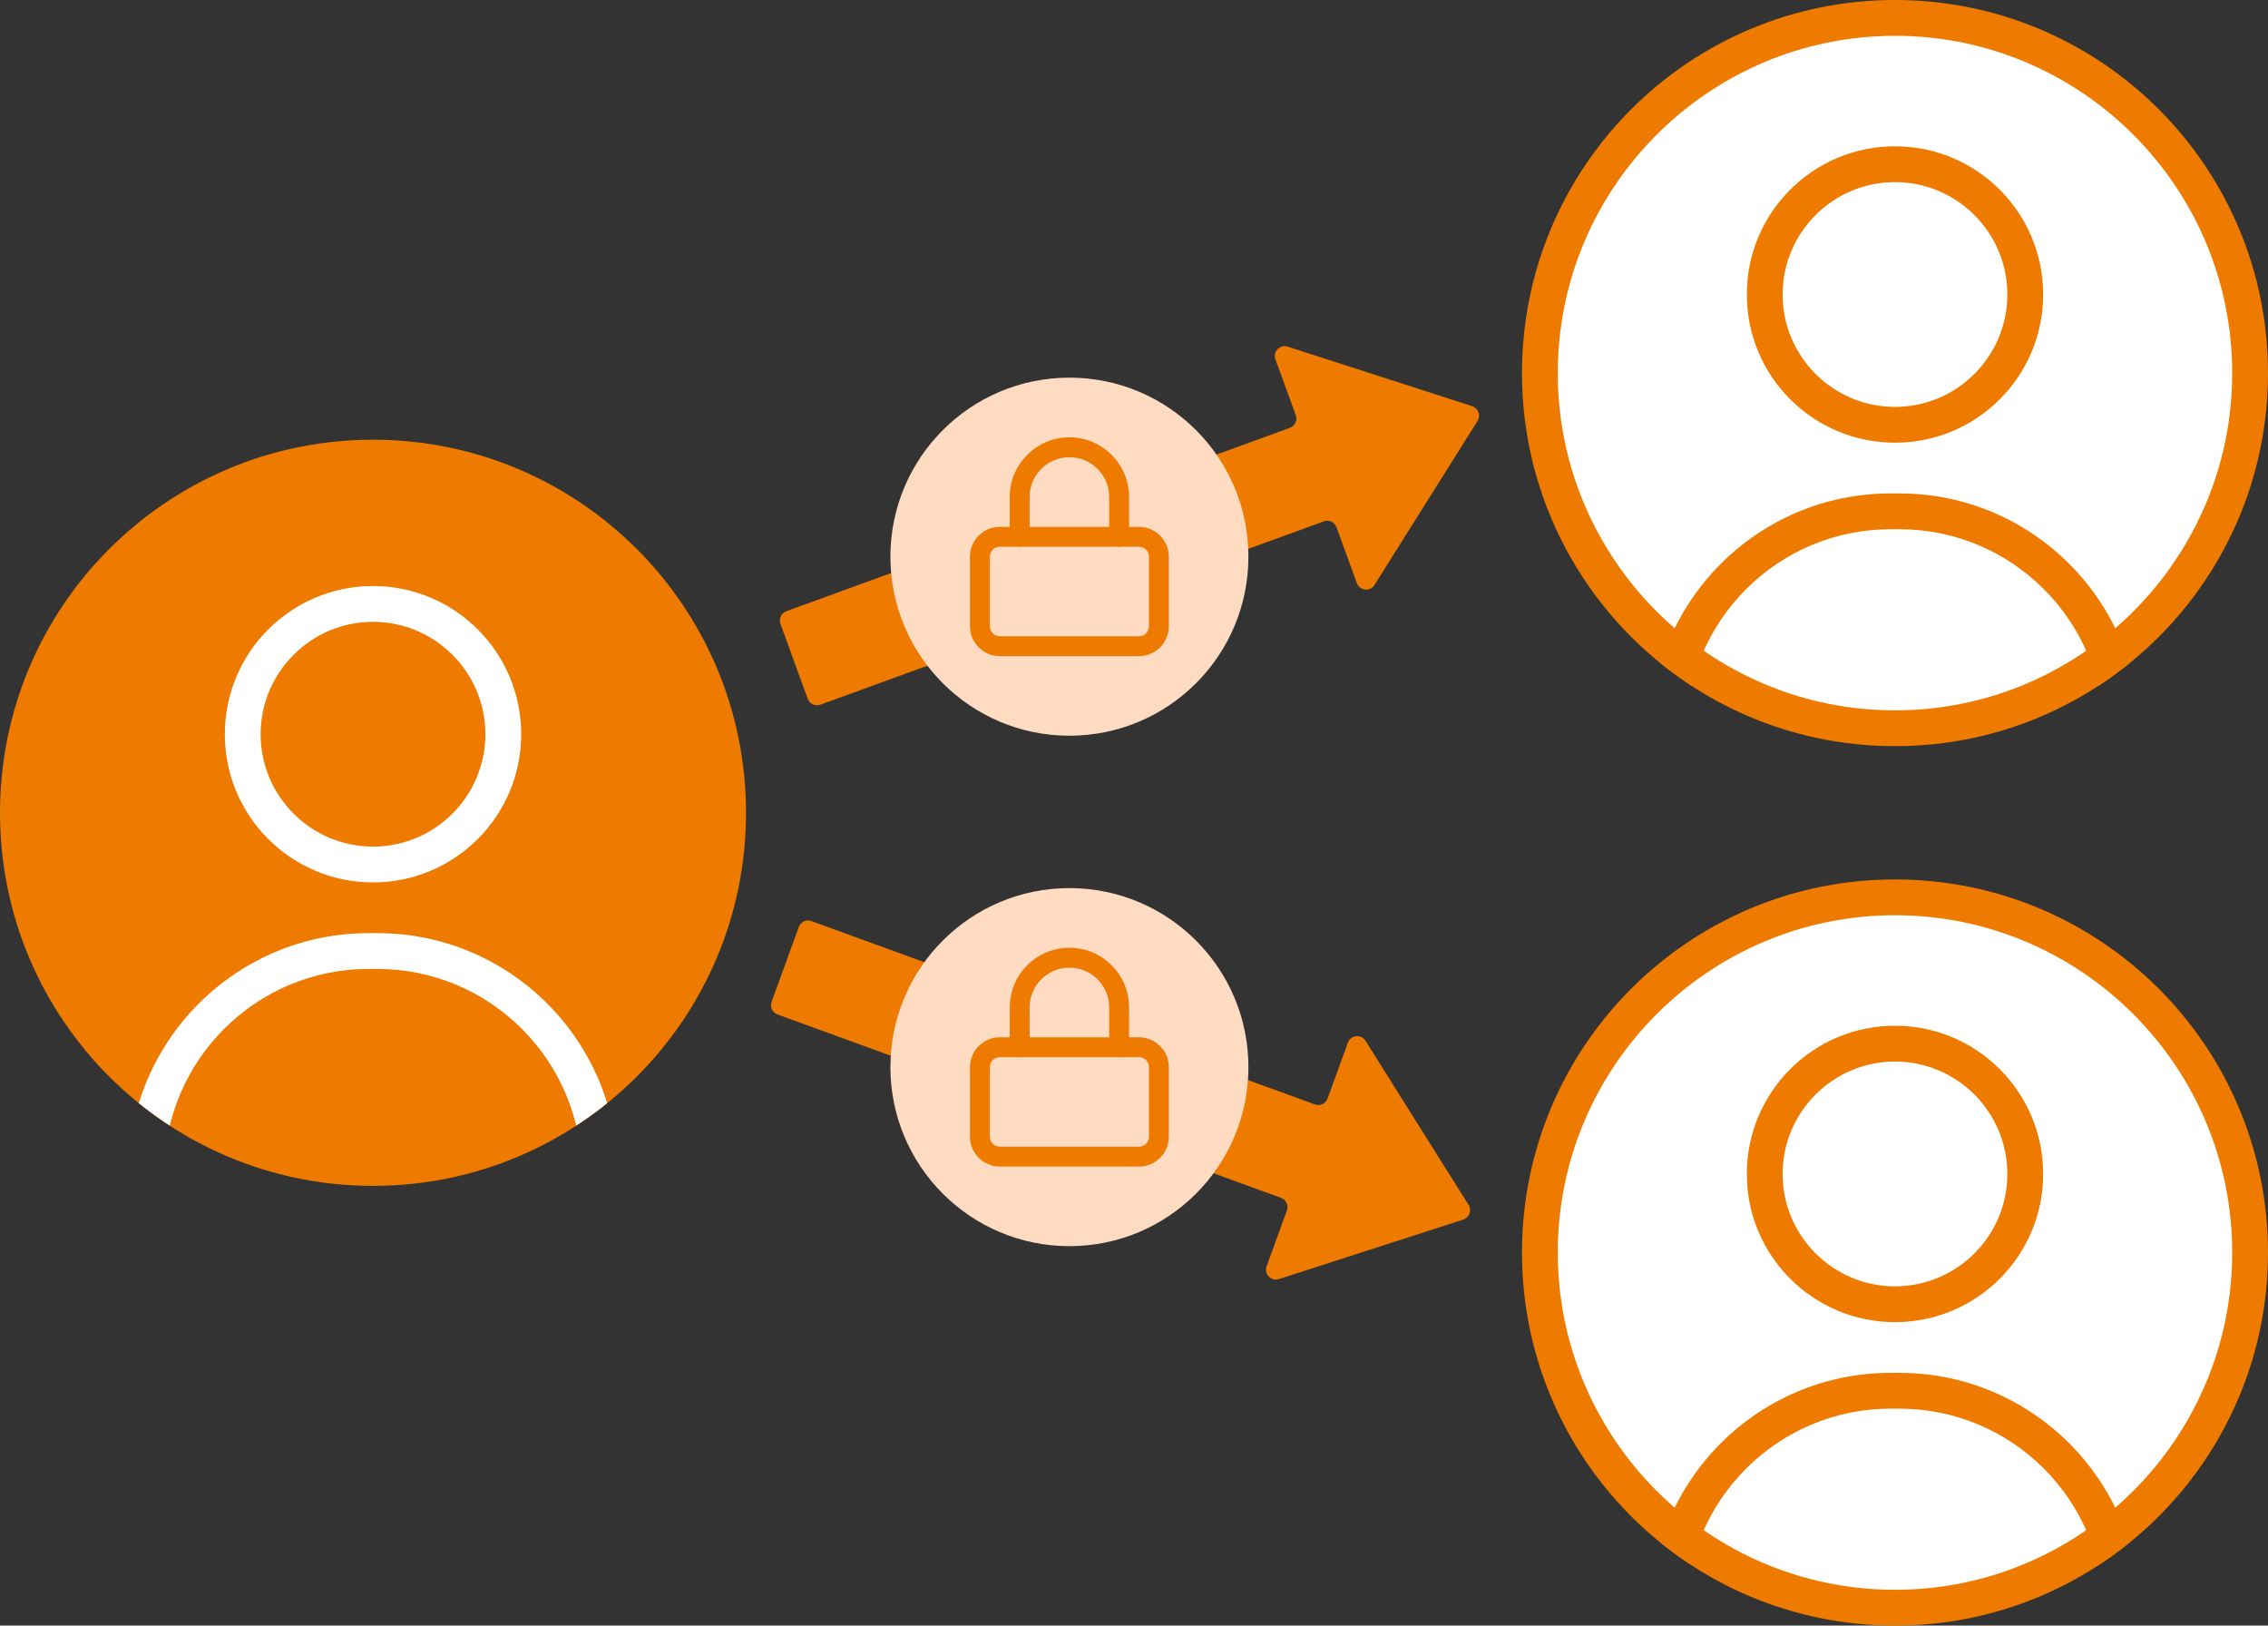
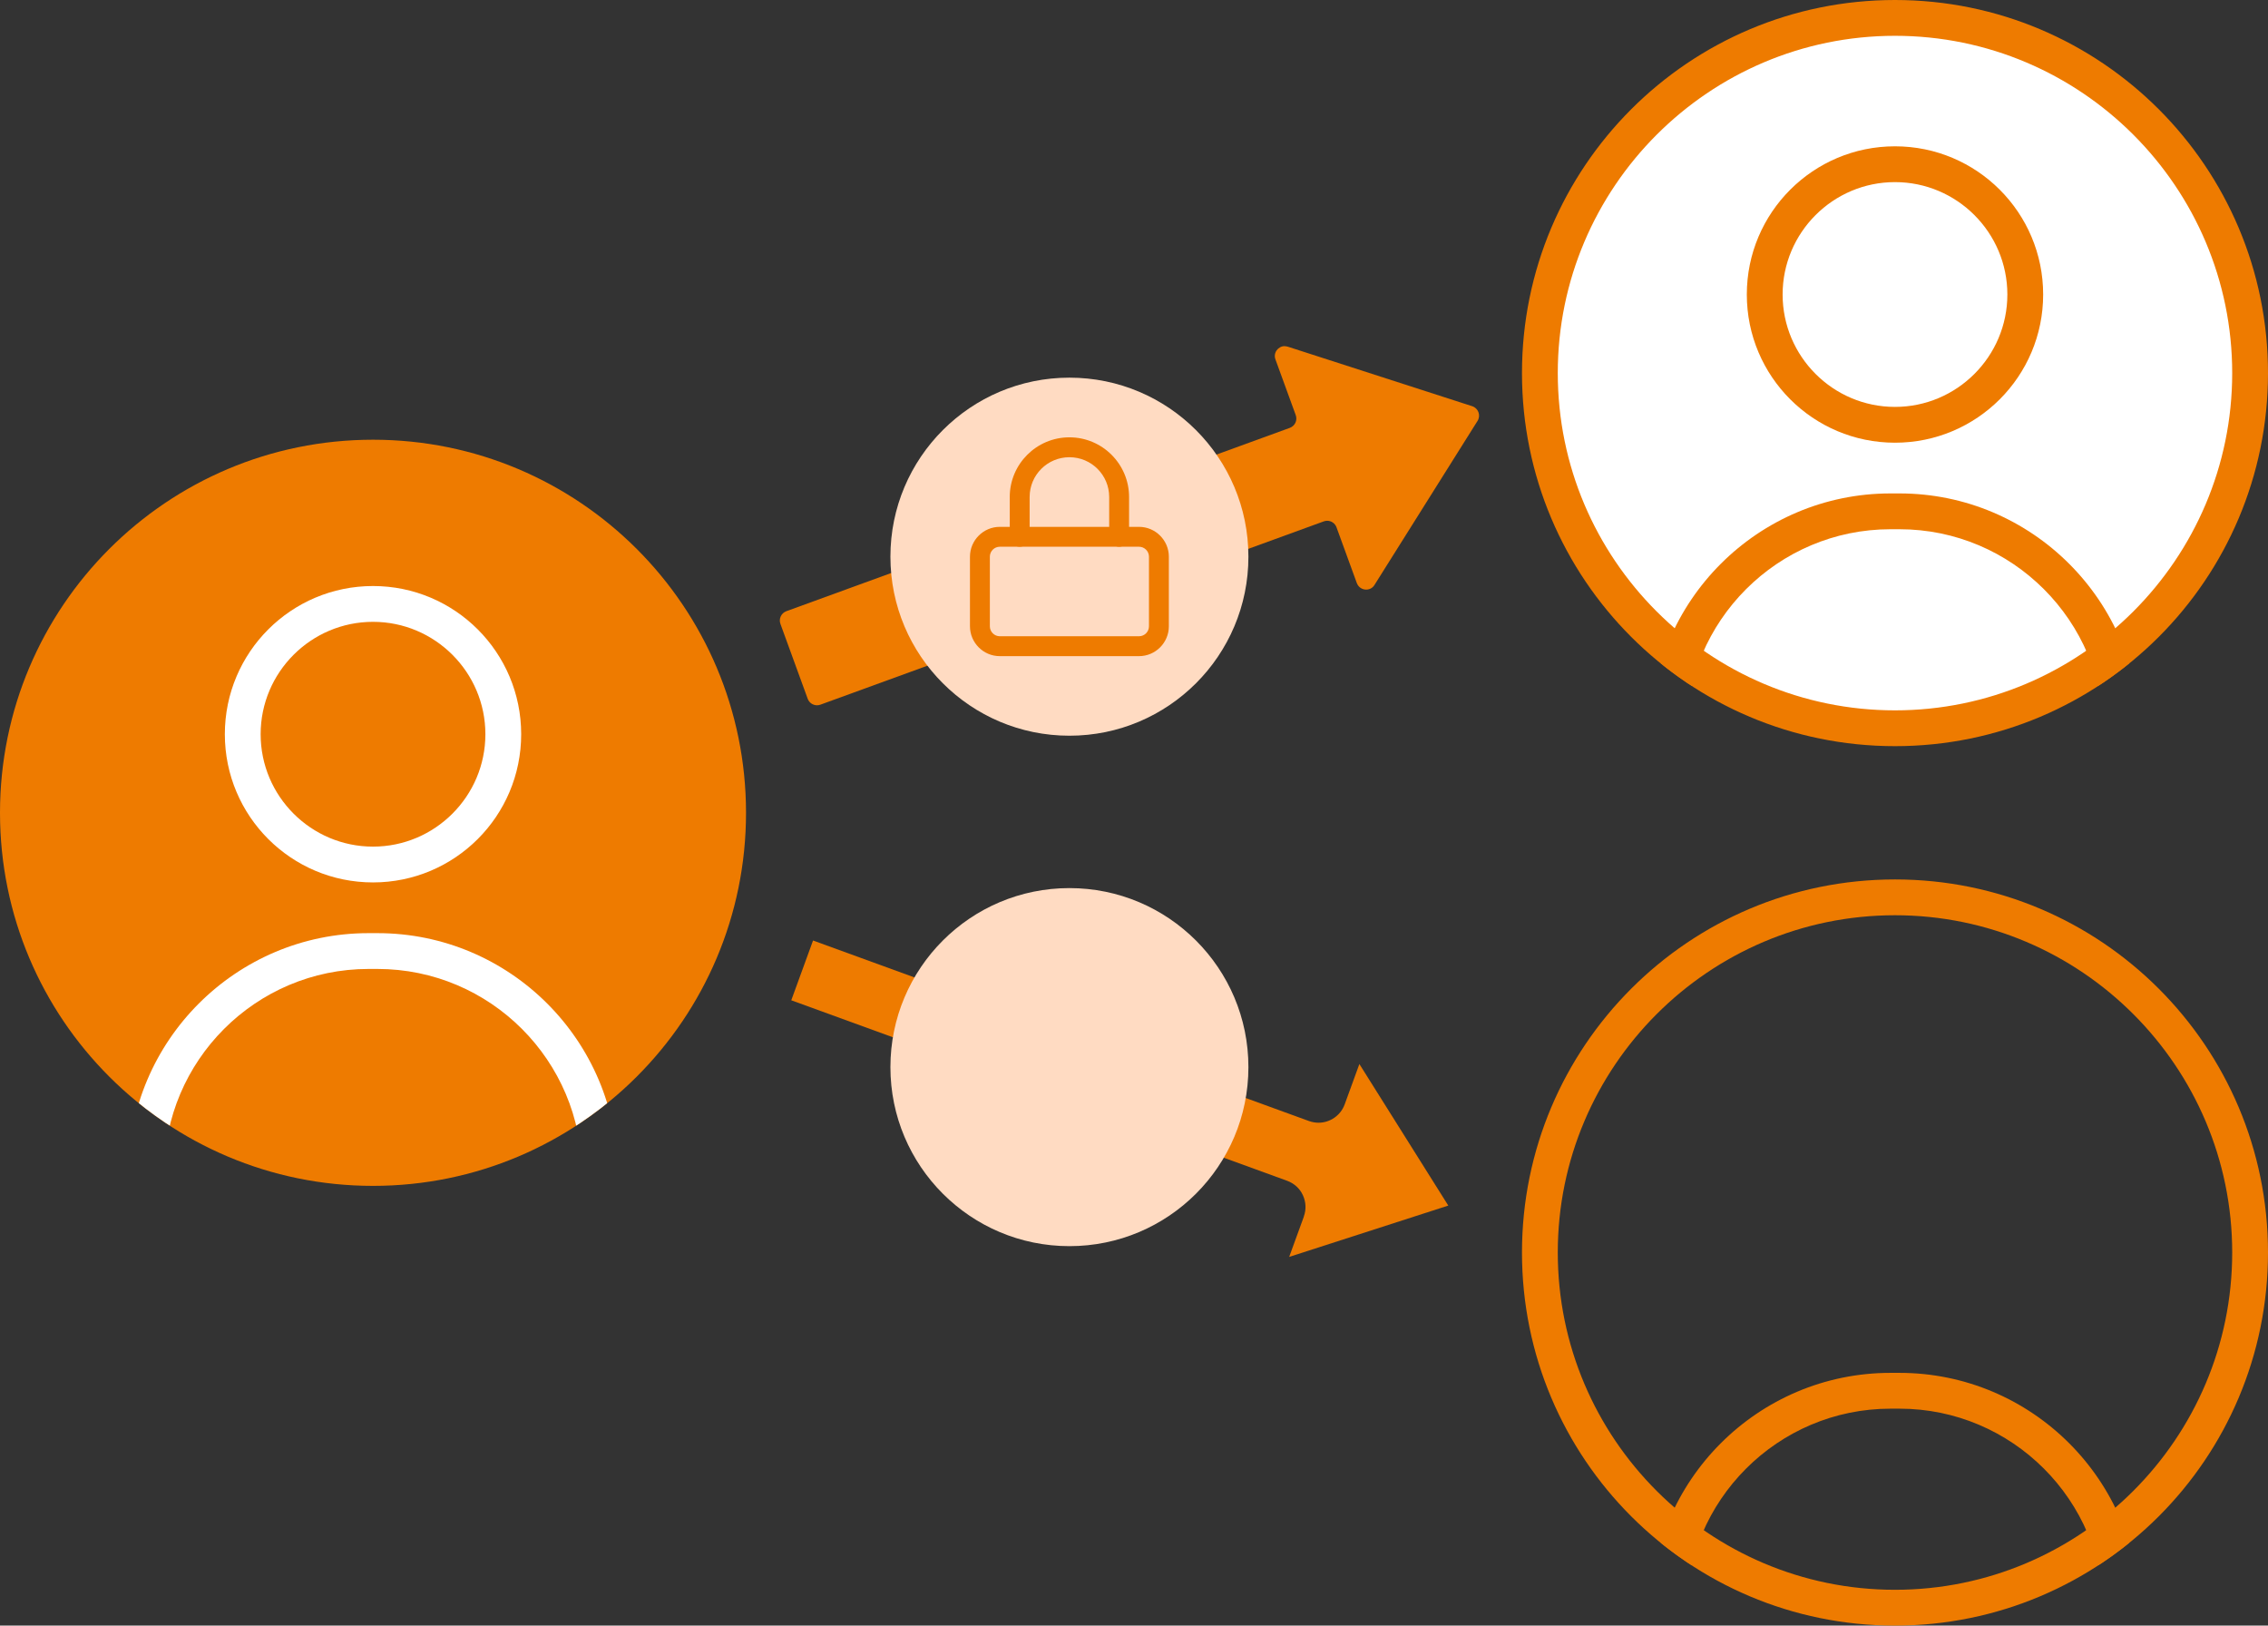
<svg xmlns="http://www.w3.org/2000/svg" id="b" viewBox="0 0 228.07 163.44">
  <rect x="0" y="0" width="228.07" height="163.44" fill="#333333" stroke="none" />
  <defs>
    <style>.g{fill:#fff;}.h{fill:#ee7b00;}.i{clip-path:url(#d);}.j{clip-path:url(#e);}.k{clip-path:url(#f);}.l{fill:none;}.m{fill:#ffdbc2;}</style>
    <clipPath id="d">
      <circle class="l" cx="190.56" cy="37.51" r="37.51" />
    </clipPath>
    <clipPath id="e">
      <circle class="l" cx="190.56" cy="125.93" r="37.51" />
    </clipPath>
    <clipPath id="f">
      <circle class="l" cx="37.51" cy="81.72" r="37.51" />
    </clipPath>
  </defs>
  <g id="c">
    <g>
      <g>
        <g>
          <g>
            <circle class="g" cx="190.56" cy="37.51" r="35.71" />
            <path class="h" d="M190.56,3.6c18.7,0,33.91,15.21,33.91,33.91s-15.21,33.91-33.91,33.91-33.91-15.21-33.91-33.91S171.87,3.6,190.56,3.6m0-3.6c-20.72,0-37.51,16.79-37.51,37.51s16.79,37.51,37.51,37.51,37.51-16.79,37.51-37.51S211.28,0,190.56,0h0Z" />
          </g>
          <g class="i">
            <path class="h" d="M213.36,75.56c-.99,0-1.8-.81-1.8-1.8,0-11.33-9.22-20.55-20.55-20.55h-.9c-11.33,0-20.55,9.22-20.55,20.55,0,.99-.81,1.8-1.8,1.8s-1.8-.81-1.8-1.8c0-13.32,10.83-24.15,24.15-24.15h.9c13.32,0,24.15,10.83,24.15,24.15,0,.99-.81,1.8-1.8,1.8Z" />
            <path class="h" d="M190.56,18.31c6.23,0,11.3,5.07,11.3,11.3s-5.07,11.3-11.3,11.3-11.3-5.07-11.3-11.3,5.07-11.3,11.3-11.3m0-3.6c-8.23,0-14.9,6.67-14.9,14.9s6.67,14.9,14.9,14.9,14.9-6.67,14.9-14.9-6.67-14.9-14.9-14.9h0Z" />
          </g>
        </g>
        <g>
          <g>
-             <circle class="g" cx="190.56" cy="125.93" r="35.71" />
            <path class="h" d="M190.56,92.02c18.7,0,33.91,15.21,33.91,33.91s-15.21,33.91-33.91,33.91-33.91-15.21-33.91-33.91,15.21-33.91,33.91-33.91m0-3.6c-20.72,0-37.51,16.79-37.51,37.51s16.79,37.51,37.51,37.51,37.51-16.79,37.51-37.51-16.79-37.51-37.51-37.51h0Z" />
          </g>
          <g class="j">
            <path class="h" d="M213.36,163.98c-.99,0-1.8-.81-1.8-1.8,0-11.33-9.22-20.55-20.55-20.55h-.9c-11.33,0-20.55,9.22-20.55,20.55,0,.99-.81,1.8-1.8,1.8s-1.8-.81-1.8-1.8c0-13.32,10.83-24.15,24.15-24.15h.9c13.32,0,24.15,10.83,24.15,24.15,0,.99-.81,1.8-1.8,1.8Z" />
-             <path class="h" d="M190.56,106.73c6.23,0,11.3,5.07,11.3,11.3s-5.07,11.3-11.3,11.3-11.3-5.07-11.3-11.3,5.07-11.3,11.3-11.3m0-3.6c-8.23,0-14.9,6.67-14.9,14.9s6.67,14.9,14.9,14.9,14.9-6.67,14.9-14.9-6.67-14.9-14.9-14.9h0Z" />
          </g>
        </g>
      </g>
      <g>
        <g>
          <path class="h" d="M37.51,117.43C17.82,117.43,1.8,101.41,1.8,81.72S17.82,46.01,37.51,46.01s35.71,16.02,35.71,35.71-16.02,35.71-35.71,35.71Z" />
          <path class="h" d="M37.51,47.81c18.7,0,33.91,15.21,33.91,33.91s-15.21,33.91-33.91,33.91S3.6,100.42,3.6,81.72s15.21-33.91,33.91-33.91m0-3.6C16.79,44.21,0,61,0,81.72s16.79,37.51,37.51,37.51,37.51-16.79,37.51-37.51-16.79-37.51-37.51-37.51h0Z" />
        </g>
        <g class="k">
          <path class="g" d="M60.31,119.77c-.99,0-1.8-.81-1.8-1.8,0-11.33-9.22-20.55-20.55-20.55h-.9c-11.33,0-20.55,9.22-20.55,20.55,0,.99-.81,1.8-1.8,1.8s-1.8-.81-1.8-1.8c0-13.32,10.83-24.15,24.15-24.15h.9c13.32,0,24.15,10.83,24.15,24.15,0,.99-.81,1.8-1.8,1.8Z" />
          <path class="g" d="M37.51,62.52c6.23,0,11.3,5.07,11.3,11.3s-5.07,11.3-11.3,11.3-11.3-5.07-11.3-11.3,5.07-11.3,11.3-11.3m0-3.6c-8.23,0-14.9,6.67-14.9,14.9s6.67,14.9,14.9,14.9,14.9-6.67,14.9-14.9-6.67-14.9-14.9-14.9h0Z" />
        </g>
      </g>
      <g>
        <g>
          <path class="h" d="M80.44,62.87l49.87-18.15c1.45-.53,2.2-2.14,1.67-3.59l-1.48-4.06,16,5.16-8.94,14.24-1.48-4.06c-.4-1.1-1.46-1.84-2.63-1.84-.33,0-.65,.06-.96,.17l-49.87,18.15-2.19-6.01Z" />
          <path class="h" d="M133.46,39.91l10.29,3.32-5.75,9.16-.22-.6c-.66-1.81-2.4-3.03-4.32-3.03-.54,0-1.07,.09-1.57,.28l-48.18,17.54-.96-2.63,48.18-17.54c1.15-.42,2.08-1.27,2.6-2.38,.52-1.11,.57-2.36,.15-3.52l-.22-.6m-4.27-5.11c-.66,0-1.18,.67-.93,1.34l2.04,5.6c.19,.52-.08,1.09-.6,1.28l-50.62,18.43c-.52,.19-.79,.76-.6,1.28l2.74,7.52c.15,.41,.53,.66,.94,.66,.11,0,.23-.02,.34-.06l50.62-18.43c.11-.04,.23-.06,.34-.06,.41,0,.79,.25,.94,.66l2.04,5.6c.16,.43,.55,.66,.94,.66,.32,0,.65-.15,.84-.47l10.36-16.49c.35-.55,.08-1.28-.54-1.48l-18.53-5.98c-.11-.03-.21-.05-.31-.05h0Z" />
        </g>
        <g>
          <circle class="m" cx="107.54" cy="55.97" r="18" />
          <g>
            <path class="h" d="M114.54,65.97h-14c-1.65,0-3-1.35-3-3v-7c0-1.65,1.35-3,3-3h14c1.65,0,3,1.35,3,3v7c0,1.65-1.35,3-3,3Zm-14-11c-.55,0-1,.45-1,1v7c0,.55,.45,1,1,1h14c.55,0,1-.45,1-1v-7c0-.55-.45-1-1-1h-14Z" />
            <path class="h" d="M112.54,54.97c-.55,0-1-.45-1-1v-4c0-2.21-1.79-4-4-4s-4,1.79-4,4v4c0,.55-.45,1-1,1s-1-.45-1-1v-4c0-3.31,2.69-6,6-6s6,2.69,6,6v4c0,.55-.45,1-1,1Z" />
          </g>
        </g>
        <g>
          <g>
-             <path class="h" d="M131.11,122.31c.26-.7,.22-1.46-.09-2.14s-.88-1.19-1.58-1.45l-49.87-18.15,2.19-6.01,49.87,18.15c.31,.11,.63,.17,.96,.17,1.17,0,2.23-.74,2.63-1.84l1.48-4.06,8.94,14.23-16,5.16,1.48-4.06Z" />
-             <path class="h" d="M83.72,94.42h0m-.89,2.44l48.18,17.54c.51,.18,1.04,.28,1.57,.28,1.93,0,3.66-1.22,4.32-3.03l.22-.6,5.75,9.16-10.29,3.32,.22-.6c.87-2.38-.37-5.03-2.75-5.89l-48.18-17.54,.96-2.63m56.11,9.19h0m-57.67-13.52c-.41,0-.79,.25-.94,.66l-2.74,7.52c-.19,.52,.08,1.09,.6,1.28l50.62,18.43c.52,.19,.79,.76,.6,1.28l-2.04,5.6c-.25,.68,.28,1.34,.93,1.34,.1,0,.21-.02,.31-.05l18.53-5.98c.62-.2,.89-.93,.54-1.48l-10.36-16.49c-.2-.32-.52-.47-.84-.47-.39,0-.79,.23-.94,.66l-2.04,5.6c-.15,.41-.53,.66-.94,.66-.11,0-.23-.02-.34-.06l-50.62-18.43c-.11-.04-.23-.06-.34-.06h0Z" />
+             <path class="h" d="M131.11,122.31c.26-.7,.22-1.46-.09-2.14s-.88-1.19-1.58-1.45l-49.87-18.15,2.19-6.01,49.87,18.15c.31,.11,.63,.17,.96,.17,1.17,0,2.23-.74,2.63-1.84l1.48-4.06,8.94,14.23-16,5.16,1.48-4.06" />
          </g>
          <g>
            <circle class="m" cx="107.54" cy="107.29" r="18" />
            <g>
-               <path class="h" d="M114.54,117.29h-14c-1.65,0-3-1.35-3-3v-7c0-1.65,1.35-3,3-3h14c1.65,0,3,1.35,3,3v7c0,1.65-1.35,3-3,3Zm-14-11c-.55,0-1,.45-1,1v7c0,.55,.45,1,1,1h14c.55,0,1-.45,1-1v-7c0-.55-.45-1-1-1h-14Z" />
-               <path class="h" d="M112.54,106.29c-.55,0-1-.45-1-1v-4c0-2.21-1.79-4-4-4s-4,1.79-4,4v4c0,.55-.45,1-1,1s-1-.45-1-1v-4c0-3.31,2.69-6,6-6s6,2.69,6,6v4c0,.55-.45,1-1,1Z" />
-             </g>
+               </g>
          </g>
        </g>
      </g>
    </g>
  </g>
</svg>